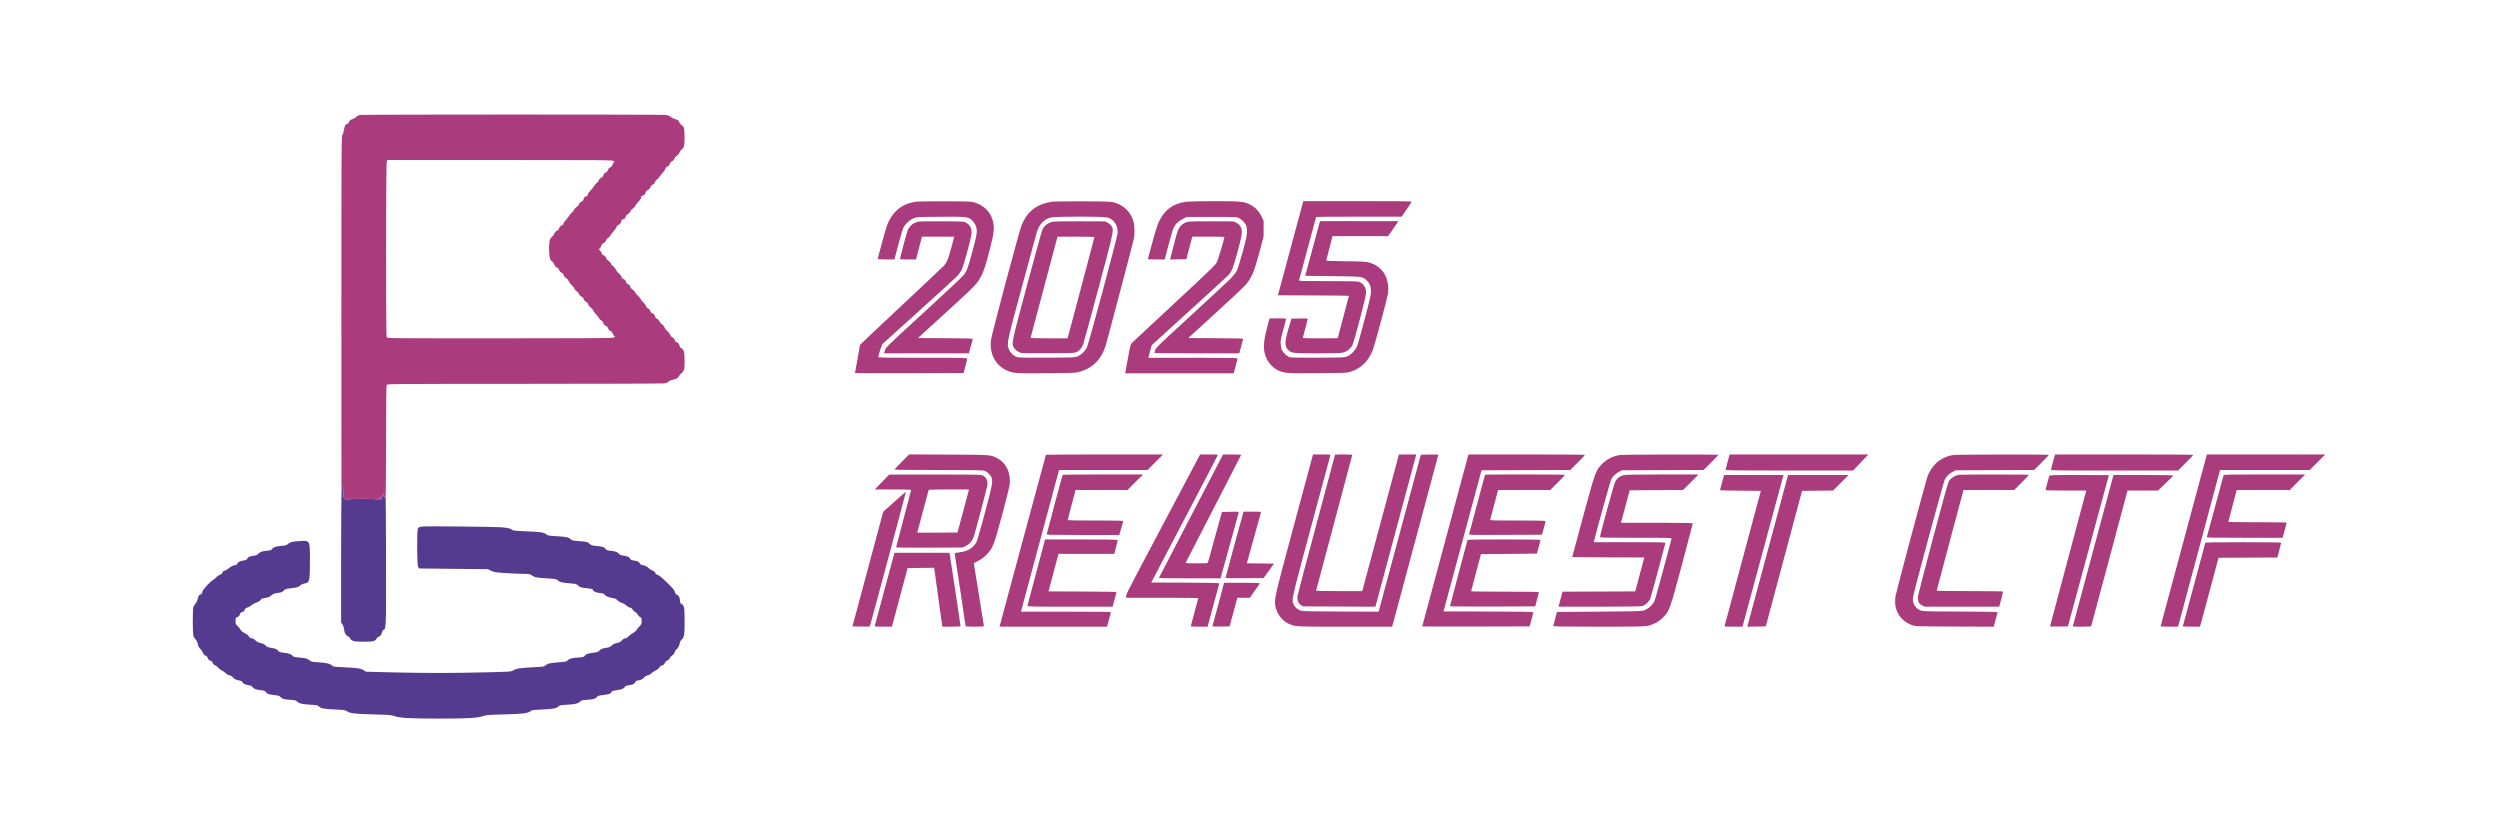
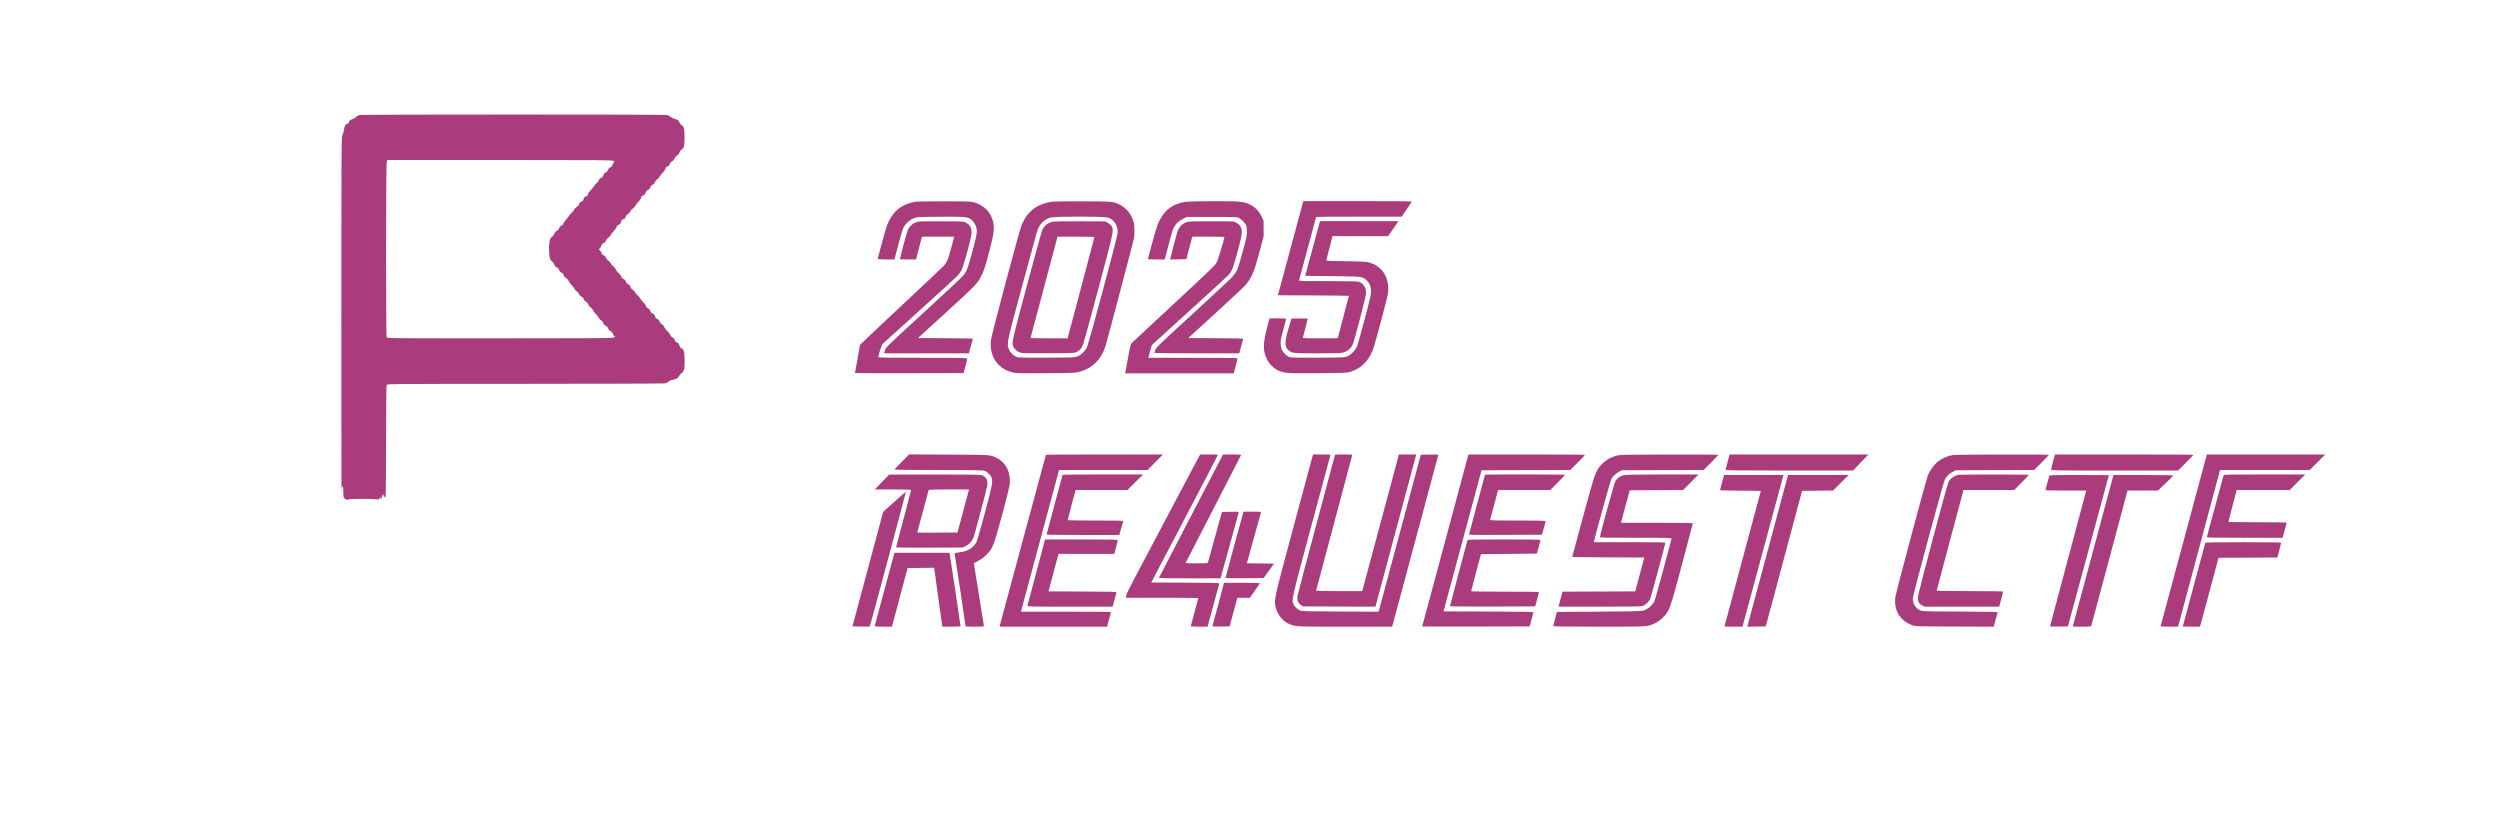
<svg xmlns="http://www.w3.org/2000/svg" width="4500" height="1500" viewBox="0 0 4500 1500" version="1.1">
-   <path d="M 614.655 889.340 C 614.299 897.128, 614.006 952.377, 614.004 1012.115 L 614 1120.730 616.187 1123.511 C 617.458 1125.126, 618.686 1128.587, 619.118 1131.772 C 620.199 1139.741, 621.765 1142.740, 626.124 1145.190 C 628.256 1146.388, 630 1147.891, 630 1148.529 C 630 1150.321, 633.365 1152.951, 637.112 1154.089 C 641.773 1155.504, 668.161 1155.432, 672.523 1153.992 C 674.697 1153.275, 676.609 1151.724, 677.541 1149.920 C 678.370 1148.318, 680.598 1146.359, 682.493 1145.567 C 685.363 1144.368, 686.133 1143.359, 687.097 1139.531 C 687.772 1136.850, 689.070 1134.498, 690.212 1133.887 C 695.123 1131.258, 695.010 1134.322, 694.858 1007.782 C 694.780 942.727, 694.394 891.300, 694 893.500 C 693.484 896.380, 693.224 896.800, 693.072 895 C 692.875 892.685, 692.796 892.648, 692 894.500 C 691.330 896.059, 691.092 895.507, 690.920 892 L 690.700 887.500 690 892 C 689.327 896.326, 689.292 896.365, 689.080 893 C 688.896 890.079, 688.717 889.831, 688 891.500 C 687.527 892.600, 687.056 894.850, 686.952 896.500 L 686.763 899.500 686 896.500 L 685.237 893.500 685.019 896.500 C 684.803 899.469, 684.792 899.474, 684 897 C 683.213 894.544, 683.197 894.553, 683.084 897.500 C 683.004 899.596, 682.709 900.089, 682.106 899.137 C 681.377 897.986, 681.158 897.986, 680.700 899.137 C 680.315 900.105, 680.135 900.138, 680.079 899.250 C 679.971 897.536, 627.360 897.421, 626.789 899.133 C 626.311 900.567, 622.925 899.537, 620.119 897.103 C 618.237 895.471, 618 894.199, 618 885.740 C 618 878.670, 617.652 876.081, 616.651 875.697 C 615.577 875.284, 615.171 878.057, 614.655 889.340 M 761.500 947.624 C 754.689 948.321, 753.382 948.867, 752.171 951.523 C 750.309 955.611, 750.551 1014.990, 752.449 1019.532 C 753.246 1021.439, 754.033 1023.090, 754.199 1023.200 C 754.365 1023.310, 782.400 1023.647, 816.500 1023.950 L 878.500 1024.500 882.615 1026.780 C 884.878 1028.035, 889.378 1029.499, 892.615 1030.034 C 899.440 1031.162, 931.333 1032.978, 944.556 1032.991 C 952.647 1032.999, 953.974 1033.267, 957.014 1035.511 C 961.997 1039.187, 965.668 1039.931, 984.500 1041.081 C 1000.486 1042.058, 1001.654 1042.266, 1004.075 1044.580 C 1007.562 1047.910, 1011.421 1048.886, 1025.389 1049.970 C 1035.901 1050.785, 1037.580 1051.174, 1039.889 1053.324 C 1043.723 1056.895, 1045.790 1057.699, 1053 1058.427 C 1065.301 1059.668, 1066.887 1060.068, 1067.529 1062.092 C 1068.426 1064.916, 1072.606 1066.694, 1080.279 1067.514 C 1085.544 1068.077, 1087.294 1068.680, 1088.114 1070.214 C 1089.496 1072.795, 1096.130 1075.622, 1102.907 1076.517 C 1107.239 1077.089, 1108.928 1077.889, 1111.407 1080.542 C 1113.308 1082.576, 1116.222 1084.304, 1118.967 1085.023 C 1121.556 1085.702, 1124.906 1087.623, 1126.933 1089.592 C 1128.857 1091.461, 1131.926 1093.271, 1133.751 1093.613 C 1136.073 1094.049, 1137.530 1095.125, 1138.600 1097.193 C 1139.441 1098.820, 1141.469 1100.714, 1143.106 1101.403 C 1144.767 1102.101, 1146.838 1104.167, 1147.791 1106.076 C 1148.731 1107.958, 1150.737 1110.085, 1152.250 1110.803 C 1154.765 1111.998, 1155 1112.585, 1155 1117.688 C 1155 1122.691, 1154.642 1123.640, 1151.535 1126.883 C 1149.629 1128.873, 1147.038 1132.075, 1145.777 1134 C 1144.516 1135.925, 1141.462 1138.519, 1138.992 1139.765 C 1136.521 1141.011, 1133.060 1143.598, 1131.301 1145.515 C 1129.199 1147.805, 1127.198 1149, 1125.466 1149 C 1123.720 1149, 1121.804 1150.159, 1119.793 1152.429 C 1117.604 1154.903, 1115.327 1156.194, 1111.628 1157.062 C 1105.357 1158.532, 1103.139 1159.624, 1100.327 1162.621 C 1098.774 1164.276, 1096.235 1165.244, 1091.432 1166.011 C 1083.676 1167.250, 1081.277 1168.275, 1078.500 1171.538 C 1076.861 1173.465, 1074.918 1174.084, 1067.730 1174.975 C 1057.780 1176.207, 1054.654 1177.353, 1052.572 1180.531 C 1051.302 1182.469, 1049.900 1182.845, 1041.637 1183.464 C 1028.898 1184.419, 1025.288 1185.350, 1021.964 1188.534 C 1019.329 1191.059, 1018.311 1191.289, 1005.826 1192.171 C 990.068 1193.286, 986.118 1194.189, 982.058 1197.605 C 979.115 1200.081, 978.404 1200.185, 958.262 1201.108 C 936.558 1202.102, 927.853 1203.570, 923.183 1207.023 C 920.529 1208.985, 918.287 1209.129, 873.452 1210.229 C 813.989 1211.688, 765.025 1211.688, 705.612 1210.230 L 658.723 1209.080 655.112 1206.608 C 650.262 1203.288, 643.188 1202.185, 619.628 1201.076 C 600.403 1200.171, 599.671 1200.060, 597.128 1197.639 C 593.732 1194.406, 588.431 1193.208, 572.669 1192.111 C 560.696 1191.279, 559.650 1191.039, 557.029 1188.528 C 553.798 1185.432, 550.024 1184.445, 537.630 1183.453 C 530.625 1182.893, 528.418 1182.334, 527.130 1180.793 C 524.385 1177.508, 520.653 1176.137, 511.387 1175.006 C 503.697 1174.067, 502.245 1173.579, 500.610 1171.383 C 498.327 1168.316, 495.968 1167.353, 487.388 1165.982 C 482.101 1165.137, 480.292 1164.348, 478.069 1161.915 C 476.072 1159.728, 473.612 1158.499, 469.147 1157.457 C 464.495 1156.372, 462.148 1155.159, 459.575 1152.510 C 457.701 1150.579, 455.266 1149, 454.165 1149 C 450.852 1149, 449 1147.900, 447.532 1145.062 C 446.754 1143.558, 444.242 1141.511, 441.851 1140.433 C 437.305 1138.383, 433 1134.914, 433 1133.300 C 433 1132.766, 430.975 1130.276, 428.500 1127.765 C 424.248 1123.452, 424 1122.892, 424 1117.614 C 424 1112.188, 424.100 1111.985, 427.453 1110.584 C 429.997 1109.521, 431.129 1108.280, 431.754 1105.871 C 432.417 1103.311, 433.311 1102.417, 435.871 1101.754 C 438.244 1101.139, 439.522 1099.995, 440.528 1097.587 C 441.565 1095.104, 442.722 1094.106, 445.112 1093.628 C 446.870 1093.276, 450.253 1091.395, 452.629 1089.448 C 455.006 1087.500, 459.119 1085.263, 461.771 1084.475 C 464.885 1083.551, 467.356 1082.009, 468.752 1080.122 C 470.483 1077.781, 471.965 1077.056, 476.206 1076.476 C 483.159 1075.524, 485.105 1074.725, 489.189 1071.139 C 491.914 1068.747, 493.896 1068.003, 499.050 1067.441 C 506.518 1066.626, 508.718 1065.735, 511.561 1062.376 C 513.326 1060.291, 514.979 1059.795, 523.061 1058.925 C 534.601 1057.682, 538.044 1056.646, 540.962 1053.540 C 542.284 1052.133, 544.932 1050.863, 547.359 1050.473 C 554.185 1049.376, 555.640 1047.887, 556.889 1040.718 C 557.525 1037.065, 557.979 1023.038, 557.952 1007.918 C 557.886 971.760, 558.313 972.457, 537.208 974.037 C 525.432 974.918, 521.752 975.958, 518 979.463 C 516.025 981.308, 513.926 981.932, 508 982.435 C 497.015 983.369, 492.251 984.839, 490.008 987.989 C 488.293 990.398, 487.237 990.771, 480.537 991.337 C 471.866 992.070, 467.384 993.702, 464.391 997.216 C 462.800 999.083, 460.904 999.854, 456.678 1000.350 C 449.626 1001.179, 446.509 1002.587, 445.156 1005.556 C 444.409 1007.197, 442.963 1008.069, 440.296 1008.487 C 431.861 1009.808, 429.035 1011.032, 427.480 1014.038 C 426.638 1015.667, 425.398 1017.003, 424.724 1017.006 C 421.045 1017.022, 415.298 1019.585, 412.206 1022.589 C 410.270 1024.469, 407.009 1026.459, 404.961 1027.010 C 402.248 1027.741, 400.902 1028.822, 400.004 1030.991 C 399.139 1033.080, 397.743 1034.253, 395.330 1034.919 C 393.439 1035.442, 390.959 1037.053, 389.821 1038.501 C 388.682 1039.948, 385.894 1042.282, 383.625 1043.687 C 379.585 1046.188, 369.211 1056.766, 365.757 1061.906 C 364.798 1063.333, 364.010 1065.431, 364.007 1066.570 C 364.002 1067.941, 362.904 1069.122, 360.750 1070.070 C 357.913 1071.318, 357.304 1072.291, 355.956 1077.731 C 354.988 1081.634, 353.393 1085.024, 351.686 1086.806 C 350.187 1088.370, 348.519 1091.189, 347.980 1093.069 C 346.631 1097.774, 346.733 1139.497, 348.106 1144.442 C 348.708 1146.611, 350.470 1149.571, 352.023 1151.021 C 353.720 1152.607, 355.129 1155.220, 355.556 1157.579 C 356.451 1162.512, 358.171 1165.946, 361.027 1168.502 C 362.255 1169.601, 364.094 1172.433, 365.114 1174.797 C 366.427 1177.839, 367.834 1179.395, 369.933 1180.127 C 371.992 1180.844, 373.238 1182.192, 374.013 1184.538 C 374.832 1187.022, 376.037 1188.246, 378.564 1189.159 C 380.454 1189.843, 382 1190.926, 382 1191.566 C 382 1193.598, 386.074 1198, 387.954 1198 C 388.949 1198, 390.951 1199.559, 392.404 1201.463 C 393.857 1203.368, 396.948 1205.785, 399.273 1206.833 C 401.598 1207.882, 404.831 1210.158, 406.458 1211.891 C 408.354 1213.912, 410.767 1215.259, 413.183 1215.645 C 415.842 1216.070, 417.677 1217.199, 419.415 1219.477 C 421.758 1222.549, 424.056 1223.545, 433.183 1225.446 C 434.713 1225.764, 436.152 1226.903, 436.530 1228.094 C 437.302 1230.527, 441.588 1232.524, 448.133 1233.501 C 451.615 1234.020, 453.292 1234.904, 454.885 1237.058 C 457.195 1240.183, 460.858 1241.447, 470.695 1242.512 C 475.691 1243.054, 477.191 1243.643, 478.445 1245.557 C 480.750 1249.074, 482.838 1249.849, 493.143 1251.014 C 501.111 1251.914, 502.848 1252.446, 504.848 1254.597 C 508.151 1258.151, 510.740 1258.907, 522.174 1259.657 C 531.331 1260.257, 532.495 1260.564, 535.299 1263.126 C 539.007 1266.513, 544.284 1267.676, 560 1268.571 C 570.278 1269.157, 571.774 1269.482, 574.075 1271.633 C 577.988 1275.289, 581.872 1276.025, 602.367 1276.996 C 620.069 1277.835, 621.459 1278.044, 624.867 1280.377 C 630.347 1284.128, 638.221 1285.048, 672.861 1285.980 C 700.763 1286.730, 705.091 1287.064, 709.500 1288.808 C 718.642 1292.422, 736.697 1293.466, 790 1293.464 C 842.948 1293.462, 859.852 1292.474, 870 1288.791 C 874.807 1287.047, 879.342 1286.692, 906 1285.971 C 943.006 1284.972, 950.834 1283.933, 956.140 1279.316 C 957.345 1278.267, 962.771 1277.653, 976.640 1276.996 C 997.115 1276.026, 1000.575 1275.377, 1004.963 1271.684 C 1007.543 1269.513, 1009.142 1269.177, 1019.679 1268.585 C 1034.723 1267.741, 1040.046 1266.530, 1043.919 1263.072 C 1046.725 1260.567, 1047.986 1260.236, 1056.950 1259.649 C 1068.327 1258.903, 1071.690 1257.918, 1074.508 1254.506 C 1076.216 1252.437, 1077.891 1251.919, 1085.724 1251.031 C 1095.998 1249.867, 1099.681 1248.580, 1100.547 1245.851 C 1101.188 1243.833, 1102.126 1243.527, 1112.500 1241.953 C 1119.862 1240.835, 1123.267 1239.238, 1124.936 1236.119 C 1125.654 1234.777, 1127.573 1234.034, 1131.624 1233.528 C 1138.984 1232.608, 1141.817 1231.255, 1143.601 1227.805 C 1144.494 1226.077, 1145.861 1225, 1147.160 1225 C 1151.743 1225, 1157.248 1222.542, 1159.615 1219.439 C 1161.323 1217.198, 1163.171 1216.068, 1165.817 1215.645 C 1168.208 1215.263, 1170.666 1213.903, 1172.542 1211.925 C 1174.169 1210.211, 1177.645 1207.864, 1180.266 1206.710 C 1183.230 1205.405, 1185.736 1203.418, 1186.894 1201.455 C 1188.135 1199.352, 1189.813 1198.087, 1191.922 1197.666 C 1194.294 1197.191, 1195.443 1196.185, 1196.499 1193.656 C 1197.384 1191.539, 1199.066 1189.801, 1201.011 1188.995 C 1202.731 1188.283, 1204.644 1186.459, 1205.306 1184.900 C 1205.963 1183.355, 1208.047 1181.057, 1209.938 1179.795 C 1212.065 1178.374, 1213.691 1176.279, 1214.205 1174.295 C 1214.661 1172.532, 1215.832 1170.507, 1216.808 1169.795 C 1219.929 1167.517, 1222.735 1162.627, 1223.480 1158.167 C 1223.960 1155.292, 1225.142 1152.998, 1226.990 1151.351 C 1231.556 1147.283, 1232.381 1142.051, 1232.320 1117.545 C 1232.277 1099.778, 1231.959 1094.772, 1230.684 1091.750 C 1229.814 1089.688, 1228.661 1088, 1228.122 1088 C 1226.243 1088, 1224 1084.837, 1223.994 1082.179 C 1223.982 1076.096, 1221.997 1071.897, 1218.431 1070.407 C 1215.938 1069.365, 1215 1068.347, 1215 1066.681 C 1215 1063.294, 1211.291 1058.729, 1198.785 1046.724 C 1191.300 1039.540, 1186.359 1035.589, 1183.959 1034.870 C 1181.463 1034.122, 1180.039 1032.941, 1179.312 1031.017 C 1178.577 1029.069, 1177.108 1027.869, 1174.383 1026.989 C 1172.247 1026.299, 1169.133 1024.267, 1167.462 1022.473 C 1164.747 1019.559, 1159.158 1017.089, 1155 1016.967 C 1154.175 1016.943, 1152.600 1015.494, 1151.500 1013.748 C 1149.511 1010.590, 1148.141 1010.024, 1138.903 1008.543 C 1136.353 1008.135, 1134.974 1007.238, 1134.165 1005.463 C 1132.833 1002.540, 1130.253 1001.407, 1121.855 1000.054 C 1117.469 999.348, 1115.312 998.463, 1114.238 996.929 C 1112.120 993.905, 1107.259 992.131, 1098.987 991.362 C 1092.962 990.802, 1091.605 990.326, 1090.283 988.309 C 1087.950 984.748, 1086.127 984.112, 1074.823 982.909 C 1065.750 981.944, 1064.137 981.477, 1061.500 979.050 C 1057.441 975.315, 1056.503 975.069, 1042.137 973.972 C 1030.704 973.100, 1029.395 972.795, 1026.924 970.427 C 1023.398 967.049, 1019.088 966.165, 1000.899 965.090 C 987.633 964.306, 985.573 963.948, 983.581 962.076 C 979.431 958.177, 973.445 957.308, 942.833 956.161 C 927.938 955.602, 923.796 955.140, 922.333 953.872 C 919.188 951.146, 913.935 949.953, 901 949.025 C 888.079 948.099, 768.594 946.899, 761.500 947.624" stroke="none" fill="#553b8f" fill-rule="evenodd" />
  <path d="M 648.087 206.964 C 645.087 207.449, 642.916 208.558, 641.309 210.427 C 640.008 211.939, 637.269 213.632, 635.222 214.188 C 630.785 215.393, 628 217.656, 628 220.057 C 628 221.089, 626.804 222.221, 625.077 222.823 C 621.362 224.118, 620.344 226.084, 618.986 234.589 C 618.381 238.372, 617.125 242.310, 616.193 243.339 C 614.610 245.089, 614.497 266.237, 614.457 569.855 C 614.433 748.410, 614.562 890.133, 614.743 884.795 C 615.014 876.770, 615.325 875.187, 616.536 875.652 C 617.680 876.091, 618 878.298, 618 885.740 C 618 894.199, 618.237 895.471, 620.119 897.103 C 622.925 899.537, 626.311 900.567, 626.789 899.133 C 627.360 897.420, 679.994 897.536, 680.015 899.250 C 680.027 900.165, 680.262 900.135, 680.894 899.137 C 681.623 897.986, 681.842 897.986, 682.300 899.137 C 682.598 899.887, 682.922 899.150, 683.021 897.500 C 683.197 894.539, 683.210 894.532, 684 897 C 684.792 899.474, 684.803 899.469, 685.019 896.500 L 685.237 893.500 686 896.500 L 686.763 899.500 686.952 896.500 C 687.056 894.850, 687.527 892.600, 688 891.500 C 688.717 889.831, 688.896 890.079, 689.080 893 C 689.292 896.365, 689.327 896.326, 690 892 L 690.700 887.500 690.920 892 C 691.092 895.507, 691.330 896.059, 692 894.500 C 692.795 892.650, 692.874 892.687, 693.055 895 C 693.180 896.600, 693.539 895.880, 694.051 893 C 694.491 890.525, 694.885 844.933, 694.926 791.684 C 694.975 726.999, 695.344 694.227, 696.035 692.934 C 697.054 691.030, 700.928 690.999, 943.285 690.916 C 1078.703 690.869, 1192.082 690.509, 1195.238 690.114 C 1199.358 689.599, 1201.755 688.672, 1203.738 686.826 C 1205.391 685.288, 1208.249 683.992, 1210.855 683.599 C 1217.095 682.659, 1220.669 680.500, 1222.550 676.535 C 1223.454 674.631, 1225.057 672.799, 1226.113 672.464 C 1227.169 672.129, 1228.983 669.993, 1230.144 667.717 C 1231.994 664.092, 1232.256 661.840, 1232.265 649.540 C 1232.275 633.882, 1231.014 628.875, 1226.547 626.839 C 1224.824 626.055, 1223.645 624.396, 1222.936 621.761 C 1222.117 618.721, 1221.134 617.536, 1218.525 616.446 C 1216.078 615.424, 1214.985 614.208, 1214.492 611.961 C 1214.013 609.784, 1212.827 608.408, 1210.451 607.275 C 1208.234 606.218, 1206.883 604.743, 1206.489 602.951 C 1206.161 601.455, 1204.229 598.694, 1202.196 596.815 C 1198.318 593.230, 1196.640 590.991, 1195.018 587.238 C 1194.480 585.993, 1192.907 584.459, 1191.522 583.828 C 1190.137 583.197, 1188.251 580.975, 1187.332 578.891 C 1186.293 576.537, 1184.568 574.649, 1182.776 573.907 C 1180.860 573.114, 1179.704 571.771, 1179.332 569.908 C 1178.705 566.777, 1176.453 564.386, 1173.629 563.853 C 1172.524 563.645, 1171.296 562.066, 1170.629 560 C 1169.869 557.645, 1168.465 556.009, 1166.336 555 C 1164.222 553.998, 1162.980 552.561, 1162.595 550.673 C 1162.278 549.118, 1160.428 546.438, 1158.483 544.716 C 1156.538 542.994, 1153.832 539.683, 1152.470 537.358 C 1151.107 535.033, 1148.645 532.171, 1146.999 530.999 C 1145.352 529.826, 1143.722 527.742, 1143.377 526.367 C 1143.032 524.989, 1141.073 522.809, 1139.015 521.510 C 1136.578 519.971, 1135.082 518.159, 1134.709 516.294 C 1134.312 514.309, 1133.090 512.937, 1130.710 511.802 C 1128.218 510.613, 1127.113 509.315, 1126.658 507.039 C 1126.189 504.696, 1125.172 503.552, 1122.600 502.477 C 1120.158 501.457, 1118.986 500.212, 1118.535 498.158 C 1118.180 496.542, 1116.163 493.815, 1113.951 491.958 C 1111.778 490.136, 1110 488.315, 1110 487.912 C 1110 486.316, 1104.563 478.996, 1103.012 478.504 C 1102.104 478.216, 1100.601 476.386, 1099.672 474.439 C 1098.743 472.491, 1096.639 470.133, 1094.995 469.199 C 1093.256 468.211, 1091.541 466.100, 1090.893 464.153 C 1090.114 461.807, 1088.768 460.383, 1086.391 459.390 C 1084.090 458.428, 1083 457.310, 1083 455.910 C 1083 454.775, 1081.699 452.545, 1080.110 450.956 C 1077.476 448.322, 1077.385 448.013, 1079.087 447.472 C 1080.165 447.130, 1081.460 445.197, 1082.146 442.907 C 1083.024 439.978, 1084.199 438.525, 1086.621 437.376 C 1088.732 436.374, 1090.281 434.688, 1090.956 432.659 C 1091.545 430.887, 1093.326 428.749, 1095.012 427.791 C 1096.665 426.852, 1098.446 424.956, 1098.970 423.579 C 1099.494 422.202, 1101.984 418.921, 1104.504 416.288 C 1107.024 413.654, 1109.351 410.243, 1109.676 408.708 C 1110.086 406.769, 1111.279 405.493, 1113.575 404.533 C 1116.140 403.461, 1117.121 402.264, 1117.946 399.200 C 1118.810 395.994, 1119.558 395.138, 1121.913 394.667 C 1124.136 394.223, 1125.092 393.253, 1125.991 390.526 C 1126.736 388.269, 1128.263 386.398, 1130.162 385.416 C 1131.836 384.551, 1133.797 382.337, 1134.606 380.400 C 1135.403 378.492, 1137.204 376.409, 1138.608 375.769 C 1140.012 375.129, 1141.990 372.980, 1143.004 370.992 C 1144.018 369.004, 1146.907 365.289, 1149.424 362.736 C 1152.428 359.689, 1154 357.226, 1154 355.566 C 1154 353.724, 1154.658 352.873, 1156.426 352.429 C 1159.367 351.691, 1161.519 349.357, 1162.352 346 C 1162.722 344.507, 1164.264 342.896, 1166.179 342 C 1168.306 341.005, 1169.756 339.371, 1170.483 337.148 C 1171.223 334.885, 1172.586 333.373, 1174.681 332.492 C 1176.826 331.590, 1178.144 330.093, 1178.953 327.642 C 1179.603 325.672, 1181.002 323.817, 1182.099 323.468 C 1183.186 323.124, 1185.232 321.009, 1186.645 318.770 C 1188.059 316.531, 1190.996 312.854, 1193.173 310.599 C 1195.349 308.345, 1197.386 305.243, 1197.699 303.708 C 1198.099 301.742, 1199.268 300.497, 1201.650 299.502 C 1204.172 298.448, 1205.191 297.293, 1205.658 294.961 C 1206.109 292.707, 1207.217 291.387, 1209.622 290.240 C 1211.824 289.190, 1213.327 287.539, 1214.036 285.390 C 1214.681 283.438, 1216.448 281.343, 1218.446 280.165 C 1220.542 278.928, 1222.211 276.892, 1222.940 274.681 C 1223.579 272.746, 1225.241 270.417, 1226.634 269.504 C 1231.123 266.563, 1232.272 261.914, 1232.198 247 C 1232.120 231.151, 1231.440 228.185, 1227.271 225.500 C 1225.563 224.400, 1223.500 221.839, 1222.686 219.808 C 1221.367 216.517, 1220.570 215.934, 1215.353 214.447 C 1212.134 213.530, 1208.293 211.649, 1206.818 210.267 C 1205.343 208.886, 1202.193 207.381, 1199.818 206.922 C 1194.585 205.910, 654.346 205.952, 648.087 206.964 M 696.161 290.547 C 694.603 293.966, 694.480 604.160, 696.035 607.066 C 697.053 608.968, 700.380 609, 898.886 609 C 1042.840 609, 1101.604 608.685, 1103.851 607.902 C 1106.836 606.862, 1108.192 605, 1105.964 605 C 1105.395 605, 1104.086 603.034, 1103.056 600.631 C 1101.766 597.622, 1100.413 596.069, 1098.704 595.641 C 1097.027 595.220, 1095.721 593.760, 1094.669 591.132 C 1093.586 588.424, 1092.324 587.047, 1090.508 586.591 C 1088.657 586.127, 1087.359 584.669, 1086.026 581.560 C 1084.951 579.053, 1083.258 576.899, 1082.064 576.520 C 1080.917 576.156, 1079.284 574.516, 1078.435 572.875 C 1077.587 571.234, 1075.052 568.003, 1072.802 565.696 C 1070.552 563.388, 1068.082 560.005, 1067.313 558.179 C 1066.543 556.352, 1064.574 554.102, 1062.936 553.179 C 1061.091 552.138, 1059.551 550.169, 1058.886 548 C 1058.158 545.623, 1056.806 544.019, 1054.671 543 C 1052.582 542.003, 1051.228 540.428, 1050.634 538.303 C 1050.012 536.076, 1048.859 534.798, 1046.836 534.093 C 1044.949 533.435, 1043.423 531.863, 1042.479 529.605 C 1041.681 527.693, 1039.684 525.336, 1038.042 524.366 C 1036.400 523.396, 1034.634 521.389, 1034.117 519.906 C 1033.600 518.423, 1031.571 515.749, 1029.609 513.963 C 1027.647 512.177, 1025.106 508.784, 1023.962 506.422 C 1022.784 503.988, 1020.459 501.288, 1018.591 500.186 C 1016.467 498.933, 1015.092 497.210, 1014.716 495.331 C 1014.309 493.295, 1013.154 491.979, 1010.881 490.959 C 1008.684 489.973, 1007.271 488.413, 1006.525 486.148 C 1005.781 483.890, 1004.410 482.371, 1002.319 481.492 C 1000.152 480.581, 998.856 479.094, 998.019 476.558 C 997.361 474.562, 995.675 472.178, 994.274 471.260 C 992.873 470.342, 991.126 468.152, 990.391 466.392 C 988.462 461.777, 987.611 445.734, 988.830 437 C 989.774 430.242, 990.230 429.193, 993.441 426.392 C 995.401 424.682, 997.514 421.823, 998.137 420.037 C 998.865 417.948, 1000.348 416.337, 1002.294 415.518 C 1004.324 414.665, 1005.678 413.137, 1006.410 410.873 C 1007.157 408.562, 1008.524 407.049, 1010.750 406.070 C 1012.741 405.193, 1014 403.918, 1014 402.777 C 1014 401.752, 1015.945 398.796, 1018.323 396.207 C 1020.701 393.618, 1023.657 389.821, 1024.893 387.768 C 1026.130 385.715, 1028.409 383.133, 1029.959 382.029 C 1031.509 380.925, 1033.061 378.892, 1033.408 377.512 C 1033.767 376.082, 1035.751 373.920, 1038.019 372.488 C 1040.298 371.050, 1042 369.191, 1042 368.142 C 1042 366.046, 1044.535 363.530, 1047.577 362.606 C 1048.925 362.197, 1049.977 360.664, 1050.577 358.238 C 1051.317 355.241, 1052.129 354.315, 1054.673 353.565 C 1057.135 352.839, 1057.978 351.931, 1058.431 349.517 C 1058.775 347.684, 1060.603 344.944, 1062.877 342.853 C 1065 340.901, 1067.953 337.230, 1069.437 334.697 C 1070.922 332.164, 1072.942 329.836, 1073.926 329.523 C 1074.911 329.211, 1076.513 327.189, 1077.486 325.031 C 1078.630 322.494, 1080.233 320.766, 1082.021 320.143 C 1083.943 319.473, 1085.157 318.056, 1086.002 315.495 C 1086.849 312.927, 1088.140 311.424, 1090.268 310.529 C 1092.324 309.665, 1093.675 308.146, 1094.410 305.873 C 1095.157 303.562, 1096.524 302.049, 1098.750 301.070 C 1100.564 300.271, 1102 298.895, 1102 297.954 C 1102 297.028, 1102.908 295.115, 1104.018 293.704 L 1106.036 291.139 1103.796 289.569 C 1101.778 288.156, 1081.448 288, 899.438 288 L 697.321 288 696.161 290.547 M 1648.539 363.082 C 1622.617 366.992, 1605.565 381.288, 1596.224 406.944 C 1593.989 413.081, 1580 464.073, 1580 466.082 C 1580 466.599, 1586.539 467, 1594.961 467 L 1609.923 467 1610.925 463.250 C 1611.475 461.188, 1614.632 449.231, 1617.939 436.680 C 1621.402 423.534, 1625.112 411.728, 1626.688 408.831 C 1630.275 402.241, 1637.699 395.671, 1644.798 392.806 C 1650.389 390.550, 1651.324 390.499, 1692.820 390.202 C 1739.631 389.867, 1742.109 390.121, 1749.186 395.986 C 1751.214 397.666, 1754.048 401.442, 1755.484 404.377 C 1759.957 413.519, 1759.380 419.054, 1750.510 452.088 C 1742.147 483.236, 1740.393 487.864, 1733.888 495.962 C 1731.475 498.967, 1699.125 529.269, 1662 563.301 C 1595.317 624.429, 1594.480 625.243, 1592.853 630.589 L 1591.205 636 1667.575 636 L 1743.944 636 1745.435 630.750 C 1748.447 620.142, 1751 610.520, 1751 609.779 C 1751 609.361, 1728.799 608.902, 1701.664 608.759 L 1652.328 608.500 1697.109 567.623 C 1758.511 511.573, 1759.222 510.837, 1766.841 495.494 C 1771.700 485.709, 1774.059 478.244, 1781.975 447.611 C 1786.215 431.201, 1788.315 421.025, 1788.680 415.111 C 1790.167 391.068, 1777.769 372.324, 1755.464 364.892 C 1748.613 362.610, 1747.736 362.569, 1701.500 362.377 C 1675.650 362.270, 1651.818 362.587, 1648.539 363.082 M 1893.583 363.078 C 1866.289 367.193, 1849.222 380.332, 1838.909 405.170 C 1834.816 415.028, 1785.165 601.165, 1783.792 611.798 C 1780.049 640.798, 1795.956 664.404, 1823.350 670.499 C 1829.655 671.902, 1837.548 672.069, 1883.058 671.765 C 1933.222 671.429, 1935.837 671.320, 1943.257 669.246 C 1966.420 662.772, 1981.489 647.957, 1989.787 623.500 C 1991.718 617.807, 2038.676 439.961, 2040.988 429.583 C 2042.652 422.114, 2042.342 405.435, 2040.420 399 C 2035.219 381.589, 2023.106 369.590, 2005.500 364.407 C 2000.168 362.837, 1993.933 362.615, 1949.500 362.413 C 1922 362.288, 1896.838 362.587, 1893.583 363.078 M 2134.539 363.112 C 2110.094 366.674, 2094.078 379.446, 2084.149 403.297 C 2082.492 407.278, 2077.898 422.677, 2073.940 437.518 C 2069.982 452.358, 2066.529 465.063, 2066.265 465.750 C 2065.895 466.717, 2069.269 467, 2081.146 467 L 2096.505 467 2103.225 441.399 C 2106.922 427.319, 2111.037 413.415, 2112.371 410.501 C 2115.616 403.414, 2121.773 397.477, 2129.849 393.651 L 2136.500 390.500 2181.500 390.500 C 2225.726 390.500, 2226.569 390.537, 2230.500 392.662 C 2235.222 395.215, 2240.047 400.123, 2242.629 405 C 2244.026 407.637, 2244.474 410.596, 2244.446 417 C 2244.413 424.434, 2243.431 429.075, 2236.621 454 C 2232.338 469.675, 2227.676 484.635, 2226.261 487.243 C 2224.847 489.852, 2221.172 494.886, 2218.095 498.430 C 2215.018 501.973, 2182.945 531.930, 2146.822 565 C 2086.968 619.797, 2081.005 625.537, 2079.572 629.742 C 2078.708 632.280, 2078 634.726, 2078 635.178 C 2078 635.630, 2112.355 636, 2154.343 636 L 2230.687 636 2233.884 623.977 C 2235.642 617.365, 2237.334 611.294, 2237.644 610.487 C 2238.133 609.210, 2231.719 608.985, 2188.529 608.759 L 2138.851 608.500 2187.982 563.639 C 2215.004 538.965, 2239.269 516.186, 2241.905 513.019 C 2253.468 499.124, 2257.510 489.507, 2267.321 452.545 L 2274.500 425.500 2274.500 411.500 L 2274.500 397.500 2270.785 389.720 C 2266.162 380.039, 2258.950 372.576, 2249.919 368.131 C 2238.703 362.610, 2232.628 362.060, 2184 362.157 C 2160.075 362.205, 2137.818 362.635, 2134.539 363.112 M 2344.974 365.750 C 2344.366 367.813, 2334.064 405.950, 2322.081 450.500 L 2300.293 531.500 2364.147 531.757 C 2399.266 531.899, 2428 532.235, 2428 532.505 C 2428 532.775, 2423.500 549.917, 2418 570.599 C 2412.500 591.281, 2408 608.382, 2408 608.602 C 2408 608.821, 2393.825 609, 2376.500 609 C 2359.175 609, 2345 608.747, 2345 608.438 C 2345 608.129, 2347.025 600.384, 2349.500 591.227 C 2351.975 582.069, 2354 574.210, 2354 573.762 C 2354 573.313, 2347.386 573.071, 2339.302 573.223 L 2324.603 573.500 2319.257 591.500 C 2311.813 616.567, 2312.057 625.172, 2320.391 631.458 C 2325.994 635.685, 2329.444 635.989, 2371.934 635.994 C 2406.334 635.999, 2413.239 635.756, 2418.197 634.365 C 2425.521 632.310, 2431.967 626.830, 2434.796 620.252 C 2437.974 612.865, 2458.095 536.335, 2458.721 529.252 C 2459.683 518.372, 2454.358 509.582, 2445.277 507.060 C 2442.866 506.391, 2422.756 506.009, 2389.683 506.006 C 2340.804 506, 2337.894 505.901, 2338.381 504.250 C 2339.853 499.255, 2369 391.021, 2369 390.552 C 2369 390.248, 2403.629 390, 2445.952 390 L 2522.905 390 2531.439 377.617 C 2536.132 370.807, 2540.252 364.507, 2540.593 363.617 C 2541.162 362.134, 2533.112 362, 2443.647 362 L 2346.080 362 2344.974 365.750 M 1891 391.597 C 1879.030 394.786, 1870.331 404.074, 1866.214 418.062 C 1865.009 422.153, 1852.948 466.450, 1839.410 516.500 C 1812.160 617.244, 1811.794 619.001, 1816.025 628.835 C 1818.761 635.197, 1825.333 641.278, 1831.240 642.915 C 1834.322 643.769, 1849.324 644.013, 1885.500 643.798 C 1934.615 643.505, 1935.584 643.461, 1940.220 641.299 C 1946.876 638.194, 1953.172 632.028, 1956.384 625.468 C 1959.856 618.378, 2011.008 427.921, 2011.733 419.387 C 2012.808 406.728, 2005.288 394.898, 1994.068 391.598 C 1986.361 389.330, 1899.510 389.330, 1891 391.597 M 1655 398.664 C 1644.933 400.457, 1638.382 405.160, 1634.141 413.642 C 1632.564 416.795, 1620 463.732, 1620 466.469 C 1620 466.761, 1626.467 467, 1634.372 467 L 1648.743 467 1651.852 455.250 C 1653.562 448.788, 1655.978 439.563, 1657.222 434.750 L 1659.483 426 1688.578 426 L 1717.672 426 1712.397 445.558 C 1706.721 466.604, 1704.858 471.313, 1699.776 477.467 C 1697.974 479.649, 1663.088 512.620, 1622.250 550.735 C 1581.412 588.850, 1548 620.387, 1548 620.817 C 1548 621.247, 1545.975 632.681, 1543.500 646.226 C 1541.025 659.770, 1539 671.113, 1539 671.431 C 1539 671.749, 1582.958 671.895, 1636.684 671.755 L 1734.367 671.500 1737.644 659.500 C 1739.447 652.900, 1740.939 646.712, 1740.961 645.750 C 1740.998 644.098, 1736.539 644, 1661 644 C 1597.648 644, 1581.007 643.740, 1581.035 642.750 C 1581.143 638.976, 1587.056 620.514, 1588.639 619.013 C 1589.662 618.042, 1619.300 591.278, 1654.500 559.537 C 1689.700 527.796, 1720.619 499.503, 1723.209 496.663 C 1725.800 493.824, 1729.240 489.025, 1730.855 486 C 1734.207 479.720, 1747.931 429.764, 1748.740 420.896 C 1749.603 411.434, 1746.289 404.804, 1738.655 400.722 C 1734.583 398.544, 1733.734 398.497, 1696 398.359 C 1674.825 398.282, 1656.375 398.419, 1655 398.664 M 1895.344 399.014 C 1886.225 400.879, 1879.639 406.036, 1876.071 414.105 C 1874.951 416.638, 1862.509 461.638, 1848.421 514.105 C 1821.448 614.563, 1820.734 617.830, 1824.276 624.602 C 1826.612 629.068, 1832.339 633.745, 1837.015 635.004 C 1839.733 635.736, 1856.343 635.995, 1887.778 635.796 C 1933.981 635.503, 1934.547 635.475, 1938.692 633.259 C 1943.364 630.762, 1946.965 626.502, 1949.478 620.500 C 1950.399 618.300, 1962.819 572.867, 1977.077 519.539 C 2005.240 414.200, 2005.332 413.758, 2000.711 406.898 C 1999.453 405.029, 1996.415 402.375, 1993.961 401 L 1989.500 398.500 1944.500 398.332 C 1919.750 398.239, 1897.630 398.546, 1895.344 399.014 M 2139.344 399.015 C 2130.400 400.842, 2124.934 405.174, 2120.484 413.960 C 2119.520 415.864, 2115.909 428.588, 2112.460 442.237 L 2106.189 467.052 2120.793 466.776 L 2135.397 466.500 2140.030 449 C 2142.579 439.375, 2144.973 430.262, 2145.351 428.750 L 2146.038 426 2175.019 426 C 2190.959 426, 2204 426.214, 2204 426.476 C 2204 429.556, 2192.301 468.517, 2190.405 471.753 C 2186.567 478.302, 2181.963 482.758, 2108.500 551.044 C 2071.100 585.808, 2039.244 615.460, 2037.708 616.937 C 2035.112 619.434, 2034.581 621.455, 2030.128 645.811 L 2025.340 672 2123.009 672 L 2220.677 672 2224.287 658.821 C 2226.272 651.572, 2227.668 645.272, 2227.389 644.821 C 2227.110 644.369, 2190.878 644, 2146.874 644 L 2066.865 644 2067.530 641.905 C 2068.409 639.135, 2073 621.969, 2073 621.452 C 2073 621.230, 2103.286 593.650, 2140.302 560.164 C 2177.319 526.678, 2209.309 497.304, 2211.391 494.890 C 2217.605 487.686, 2219.737 482.201, 2227.602 453.189 C 2236.261 421.249, 2236.967 415.282, 2232.947 408.025 C 2231.179 404.833, 2229.121 402.899, 2225.530 401.054 L 2220.559 398.500 2182.030 398.333 C 2160.838 398.241, 2141.630 398.548, 2139.344 399.015 M 2374.988 401.750 C 2374.388 403.813, 2368.373 425.975, 2361.621 451 L 2349.346 496.500 2398.423 497.067 C 2452.154 497.688, 2451.907 497.661, 2459.059 503.783 C 2464.668 508.583, 2467.225 514.079, 2467.768 522.500 C 2468.184 528.957, 2467.314 532.951, 2456.552 574 C 2450.136 598.475, 2443.753 621.025, 2442.369 624.110 C 2439.304 630.942, 2432.227 638.114, 2425.500 641.203 C 2420.541 643.481, 2420.107 643.503, 2373 643.810 C 2340.062 644.024, 2324.331 643.776, 2321.688 643.001 C 2316.893 641.594, 2310.490 635.875, 2307.769 630.568 C 2306.468 628.029, 2305.510 623.844, 2305.222 619.434 C 2304.815 613.198, 2305.363 610.189, 2309.880 593.837 C 2312.696 583.645, 2315 574.788, 2315 574.153 C 2315 573.333, 2310.663 573, 2300 573 C 2291.750 573, 2285 573.188, 2285 573.418 C 2285 573.647, 2282.950 581.635, 2280.445 591.168 C 2273.194 618.754, 2273.234 632.203, 2280.608 646.944 C 2284.630 654.983, 2292.780 663.054, 2300.500 666.642 C 2311.765 671.879, 2315.277 672.131, 2371.526 671.741 C 2417.659 671.420, 2424.167 671.181, 2429.433 669.611 C 2449.332 663.678, 2462.406 651.299, 2470.936 630.315 C 2474.063 622.621, 2496.266 540.232, 2498.086 529.569 C 2500.442 515.762, 2497.480 500.634, 2490.398 490.309 C 2486.453 484.558, 2478.512 477.958, 2472.450 475.394 C 2461.833 470.904, 2459.808 470.695, 2422.673 470.262 C 2395.853 469.949, 2386.954 469.549, 2387.276 468.672 C 2387.512 468.027, 2390.134 457.939, 2393.103 446.254 L 2398.500 425.008 2448.560 425.004 L 2498.620 425 2506.060 414.308 C 2510.152 408.427, 2514.332 402.352, 2515.348 400.808 L 2517.196 398 2446.638 398 L 2376.080 398 2374.988 401.750 M 1879.500 516.093 C 1866.300 565.634, 1855.355 606.804, 1855.177 607.583 C 1854.903 608.784, 1859.956 609, 1888.269 609 L 1921.685 609 1945.843 518.200 C 1959.129 468.260, 1970 427.085, 1970 426.700 C 1970 426.315, 1955.037 426.004, 1936.750 426.009 L 1903.500 426.019 1879.500 516.093 M 1623.250 831.226 C 1615.963 838.542, 1610 844.858, 1610 845.263 C 1610 845.669, 1645.438 846.003, 1688.750 846.006 C 1741.616 846.009, 1768.767 846.363, 1771.355 847.081 C 1776.564 848.528, 1783.377 854.977, 1784.834 859.840 C 1787.270 867.971, 1786.358 872.794, 1772.942 922.717 C 1765.760 949.442, 1759.049 972.927, 1758.029 974.904 C 1752.267 986.078, 1742.281 992.332, 1727.249 994.183 C 1718.679 995.238, 1718.074 995.462, 1718.519 997.408 C 1719.200 1000.392, 1738 1125.187, 1738 1126.724 C 1738 1127.707, 1741.790 1128, 1754.500 1128 C 1768.206 1128, 1771 1127.756, 1771 1126.558 C 1771 1125.765, 1766.950 1100.514, 1762 1070.445 C 1757.050 1040.376, 1753 1015.218, 1753 1014.539 C 1753 1013.860, 1756.487 1011.588, 1760.750 1009.490 C 1766.342 1006.737, 1770.465 1003.701, 1775.556 998.588 C 1786.936 987.157, 1788.840 982.347, 1803.477 928.055 C 1810.364 902.510, 1816.535 877.904, 1817.190 873.375 C 1820.231 852.338, 1811.328 833.058, 1794.681 824.636 C 1782.465 818.455, 1785.066 818.645, 1707.500 818.270 L 1636.500 817.926 1623.250 831.226 M 1882.659 818.750 C 1882.406 819.163, 1864.346 885.875, 1842.525 967 C 1820.705 1048.125, 1802.014 1117.537, 1800.989 1121.250 L 1799.127 1128 1895.935 1128 L 1992.743 1128 1995.953 1115.871 C 1997.718 1109.200, 1999.399 1103.125, 1999.688 1102.371 C 2000.131 1101.217, 1987.379 1101, 1918.999 1101 L 1837.783 1101 1838.461 1098.250 C 1838.834 1096.737, 1853.924 1040.600, 1871.994 973.500 C 1890.064 906.400, 1905.156 850.263, 1905.533 848.750 L 1906.217 846 1985.872 846 L 2065.527 846 2079.500 832 L 2093.473 818 1988.296 818 C 1930.448 818, 1882.911 818.337, 1882.659 818.750 M 2113.188 906.750 C 2087.326 955.563, 2057.357 1012.150, 2046.589 1032.500 C 2032.799 1058.562, 2027.010 1070.461, 2027.006 1072.750 L 2027 1076 2092 1076 C 2127.750 1076, 2157 1076.226, 2157 1076.502 C 2157 1077.054, 2144.181 1124.734, 2143.491 1126.750 C 2143.161 1127.714, 2146.559 1128, 2158.353 1128 L 2173.643 1128 2183.970 1089.750 C 2189.649 1068.713, 2194.501 1050.941, 2194.752 1050.258 C 2195.112 1049.278, 2182.198 1048.961, 2133.713 1048.758 L 2072.219 1048.500 2131.734 935 C 2164.468 872.575, 2191.471 820.712, 2191.742 819.750 C 2192.195 818.136, 2190.991 818, 2176.221 818 L 2160.209 818 2113.188 906.750 M 2143.750 928.882 C 2111.988 989.844, 2086 1040.010, 2086 1040.361 C 2086 1040.713, 2110.962 1041, 2141.472 1041 L 2196.944 1041 2198.441 1035.750 C 2199.265 1032.862, 2206.492 1006.650, 2214.503 977.500 C 2222.513 948.350, 2229.311 923.701, 2229.609 922.724 C 2230.115 921.067, 2229.116 920.966, 2214.829 921.224 L 2199.506 921.500 2187.322 965.500 C 2180.621 989.700, 2174.874 1010.513, 2174.550 1011.750 C 2173.965 1013.989, 2173.861 1014, 2153.981 1014 C 2142.991 1014, 2134 1013.735, 2134 1013.410 C 2134 1013.086, 2156.387 969.576, 2183.750 916.720 C 2211.113 863.864, 2233.645 820.030, 2233.823 819.309 C 2234.080 818.270, 2230.783 818.004, 2217.823 818.021 L 2201.500 818.041 2143.750 928.882 M 2329.566 943.750 C 2293.207 1078.840, 2293.183 1078.945, 2295.941 1092.219 C 2298.620 1105.115, 2308.078 1117.406, 2319.247 1122.507 C 2331.534 1128.118, 2329.347 1128, 2421.172 1128 L 2505.923 1128 2506.913 1124.250 C 2507.458 1122.188, 2526.151 1052.660, 2548.452 969.744 C 2570.753 886.828, 2589 818.754, 2589 818.468 C 2589 818.183, 2581.916 818.073, 2573.257 818.225 L 2557.515 818.500 2519.507 959.782 L 2481.500 1101.064 2413 1100.770 C 2357.743 1100.533, 2343.823 1100.210, 2341 1099.100 C 2335.508 1096.940, 2331.164 1093.242, 2328.894 1088.793 C 2324.407 1079.997, 2323.845 1082.533, 2360.433 946.500 C 2378.924 877.750, 2394.296 820.712, 2394.594 819.750 C 2395.093 818.134, 2393.919 818, 2379.273 818 L 2363.411 818 2329.566 943.750 M 2403 818.618 C 2403 818.958, 2387.932 875.322, 2369.515 943.871 C 2351.098 1012.420, 2335.737 1070.642, 2335.379 1073.253 C 2334.462 1079.944, 2336.989 1086.208, 2341.817 1089.210 L 2345.500 1091.500 2410.610 1091.778 L 2475.721 1092.055 2477.319 1086.278 C 2479.557 1078.190, 2547.700 824.117, 2548.535 820.750 L 2549.217 818 2533.647 818 L 2518.077 818 2517.078 821.750 C 2508.961 852.230, 2454.541 1054.914, 2453.445 1058.750 L 2451.944 1064 2410.472 1064 C 2385.214 1064, 2369 1063.632, 2369 1063.059 C 2369 1062.541, 2383.625 1007.663, 2401.500 941.107 C 2419.375 874.552, 2434 819.625, 2434 819.049 C 2434 818.362, 2428.646 818, 2418.500 818 C 2409.975 818, 2403 818.278, 2403 818.618 M 2641.663 823.750 C 2638.445 835.308, 2560 1127.167, 2560 1127.582 C 2560 1127.817, 2603.501 1127.895, 2656.669 1127.755 L 2753.338 1127.500 2756.657 1115.500 C 2758.482 1108.900, 2759.982 1102.940, 2759.988 1102.256 C 2759.997 1101.276, 2742.837 1100.957, 2679.184 1100.756 L 2598.368 1100.500 2632.557 973.500 L 2666.746 846.500 2746.615 846.244 L 2826.485 845.988 2839.743 832.758 C 2847.034 825.481, 2853 819.184, 2853 818.764 C 2853 818.344, 2805.809 818, 2748.132 818 L 2643.264 818 2641.663 823.750 M 2915.575 819.060 C 2902.612 821.230, 2892.327 826.507, 2883.339 835.601 C 2872.355 846.715, 2871.381 849.440, 2849.463 930.356 C 2838.759 969.877, 2830 1002.386, 2830 1002.599 C 2830 1002.811, 2859.175 1003.101, 2894.833 1003.243 L 2959.667 1003.500 2951.581 1034 L 2943.496 1064.500 2877.994 1064.757 L 2812.493 1065.014 2808.914 1078.507 L 2805.335 1092 2878.801 1092 C 2932.218 1092, 2953.339 1091.679, 2956.193 1090.824 C 2961.535 1089.224, 2968.406 1082.943, 2970.477 1077.766 C 2971.416 1075.420, 2977.792 1052.350, 2984.645 1026.500 C 2991.499 1000.650, 2997.338 978.712, 2997.621 977.750 C 2998.107 976.096, 2994.584 976, 2933.459 976 L 2868.783 976 2869.444 973.250 C 2873.725 955.441, 2898.679 865.590, 2900.139 862.728 C 2902.735 857.638, 2909.050 851.647, 2914.807 848.812 L 2919.500 846.500 2993 846.229 L 3066.500 845.957 3079.750 832.743 C 3087.037 825.474, 3093 819.184, 3093 818.764 C 3093 817.732, 2921.803 818.017, 2915.575 819.060 M 3109.660 831.382 C 3107.647 838.742, 3106 845.267, 3106 845.882 C 3106 846.699, 3136.849 846.999, 3220.750 846.996 L 3335.500 846.991 3349.325 832.496 L 3363.149 818 3238.234 818 L 3113.319 818 3109.660 831.382 M 3515.575 819.060 C 3504.160 820.971, 3494.014 825.715, 3485.713 833.021 C 3480.337 837.753, 3472.997 848.393, 3470.192 855.520 C 3466.869 863.961, 3413 1065.657, 3411.797 1074.158 C 3408.444 1097.867, 3419.533 1116.882, 3441.581 1125.233 C 3447.480 1127.468, 3447.741 1127.476, 3518.112 1127.775 L 3588.723 1128.076 3591.943 1115.909 C 3593.713 1109.217, 3595.391 1103.145, 3595.670 1102.417 C 3596.089 1101.326, 3584.161 1101.039, 3528.339 1100.796 C 3462.026 1100.507, 3460.399 1100.453, 3456 1098.417 C 3447.039 1094.269, 3442.244 1085.613, 3443.304 1075.500 C 3444.102 1067.887, 3497.740 869.247, 3500.611 863.276 C 3503.403 857.467, 3508.858 852.292, 3515.864 848.807 L 3520.500 846.500 3591 846.224 L 3661.500 845.948 3674.750 832.738 C 3682.037 825.472, 3688 819.184, 3688 818.764 C 3688 817.732, 3521.803 818.017, 3515.575 819.060 M 3698.054 821.750 C 3697.491 823.813, 3695.904 829.550, 3694.528 834.500 C 3693.151 839.450, 3692.019 844.288, 3692.012 845.250 C 3692.001 846.907, 3698.103 847, 3806.263 847 L 3920.527 847 3934.263 833.237 C 3941.819 825.667, 3948 819.142, 3948 818.737 C 3948 818.332, 3891.992 818, 3823.539 818 L 3699.077 818 3698.054 821.750 M 3931.003 971.750 C 3908.271 1056.313, 3889.472 1126.063, 3889.229 1126.750 C 3888.887 1127.716, 3892.392 1128, 3904.661 1128 L 3920.537 1128 3957.426 990.250 C 3977.715 914.487, 3994.716 851.038, 3995.205 849.250 L 3996.094 846 4076.810 846 L 4157.527 846 4171.500 832 L 4185.473 818 4078.904 818 L 3972.335 818 3931.003 971.750 M 1587.573 867.620 L 1574.647 881 1607.323 881 C 1631.571 881, 1640 881.301, 1640 882.168 C 1640 882.810, 1633.925 906.017, 1626.500 933.739 C 1619.075 961.460, 1613 984.573, 1613 985.101 C 1613 985.706, 1635.075 985.957, 1672.750 985.780 L 1732.500 985.500 1737.788 983.111 C 1744.789 979.947, 1750.341 973.535, 1752.888 965.673 C 1756.047 955.919, 1776.062 880.349, 1776.997 874.645 C 1778.665 864.472, 1774.790 857.424, 1766.219 855.044 C 1763.785 854.368, 1734.503 854.051, 1681.500 854.125 L 1600.500 854.239 1587.573 867.620 M 1912.668 854.750 C 1912.086 855.720, 1884 960.877, 1884 962.085 C 1884 962.629, 1910.517 963, 1949.349 963 L 2014.697 963 2017.900 951.750 C 2019.662 945.563, 2021.335 939.712, 2021.619 938.750 C 2022.105 937.100, 2019.281 937, 1972.067 937 C 1935.704 937, 1922 936.693, 1922 935.877 C 1922 934.833, 1931.309 899.065, 1934.655 887.250 L 1936.142 882 1982.834 882 L 2029.527 882 2043.500 868 L 2057.473 854 1985.296 854 C 1945.598 854, 1912.916 854.337, 1912.668 854.750 M 2673 854.425 C 2673 854.948, 2645.390 958.197, 2644.501 960.998 C 2643.863 963.008, 2644.083 963.014, 2709.648 962.757 L 2775.435 962.500 2778.645 951.500 C 2780.410 945.450, 2781.888 939.712, 2781.927 938.750 C 2781.996 937.106, 2778.975 937, 2731.893 937 C 2692.227 937, 2681.882 936.740, 2682.249 935.750 C 2682.504 935.063, 2685.814 922.689, 2689.606 908.254 L 2696.500 882.007 2743.487 882.004 L 2790.473 882 2803.737 868.764 C 2811.031 861.484, 2817 855.184, 2817 854.764 C 2817 854.344, 2784.600 854, 2745 854 C 2705.400 854, 2673 854.191, 2673 854.425 M 2921.821 855.395 C 2915.825 857.009, 2910.686 860.951, 2907.624 866.284 C 2905.461 870.051, 2880 962.417, 2880 966.496 C 2880 967.819, 2887.776 968, 2944.617 968 C 3005.670 968, 3009.207 968.096, 3008.759 969.750 C 3008.498 970.712, 3001.868 995.575, 2994.025 1025 C 2986.183 1054.425, 2978.916 1080.175, 2977.877 1082.222 C 2973.980 1089.899, 2966.593 1096.181, 2957.834 1099.265 C 2955.448 1100.105, 2932.887 1100.590, 2878.521 1100.970 L 2802.543 1101.500 2799.293 1113.500 C 2797.505 1120.100, 2796.033 1126.063, 2796.021 1126.750 C 2796.004 1127.740, 2813.113 1128, 2878.290 1128 C 2969.366 1128, 2965.824 1128.229, 2979.748 1121.431 C 2984.649 1119.039, 2989.105 1115.784, 2993.507 1111.382 C 3004.927 1099.962, 3006.038 1096.843, 3027.898 1014.853 C 3038.404 975.448, 3047 942.710, 3047 942.103 C 3047 941.310, 3028.836 941, 2982.421 941 L 2917.841 941 2918.451 938.250 C 2918.787 936.737, 2922.322 923.575, 2926.306 909 L 2933.550 882.500 2981.548 882.241 L 3029.546 881.981 3043.509 867.991 L 3057.473 854 2991.987 854.067 C 2942.644 854.118, 2925.346 854.446, 2921.821 855.395 M 3525.500 854.681 C 3517.296 856.524, 3510.481 861.236, 3507.398 867.198 C 3504.682 872.450, 3452.863 1067.142, 3452.355 1074 C 3451.730 1082.450, 3453.740 1086.613, 3459.962 1089.750 L 3464.424 1092 3531.495 1092 L 3598.566 1092 3602.149 1078.750 C 3604.120 1071.463, 3605.541 1065.162, 3605.307 1064.750 C 3605.073 1064.338, 3578.134 1064, 3545.441 1064 C 3512.748 1064, 3486 1063.624, 3486 1063.165 C 3486 1062.706, 3496.594 1022.768, 3509.543 974.415 C 3522.492 926.062, 3533.341 885.487, 3533.652 884.250 L 3534.217 882 3579.872 882 L 3625.528 882 3638.764 868.737 C 3646.044 861.442, 3652 855.142, 3652 854.737 C 3652 853.961, 3528.947 853.907, 3525.500 854.681 M 4002.488 855.250 C 4002.241 855.938, 3995.456 881.003, 3987.411 910.952 C 3979.365 940.900, 3972.558 965.988, 3972.284 966.702 C 3971.879 967.758, 3984.527 968, 4040.236 968 L 4108.686 968 4112.343 954.738 C 4114.354 947.444, 4116 941.144, 4116 940.738 C 4116 940.332, 4092.375 940, 4063.500 940 C 4034.625 940, 4011 939.765, 4011 939.478 C 4011 939.191, 4013.950 927.829, 4017.556 914.228 C 4021.161 900.628, 4024.554 887.813, 4025.094 885.750 L 4026.077 882 4073.802 882 L 4121.527 882 4135.500 868 L 4149.473 854 4076.205 854 C 4018.497 854, 4002.842 854.265, 4002.488 855.250 M 3099.660 868.382 C 3097.647 875.742, 3096 882.037, 3096 882.370 C 3096 882.703, 3112.547 883.094, 3132.771 883.238 L 3169.542 883.500 3136.821 1005.500 C 3118.824 1072.600, 3104.077 1127.612, 3104.049 1127.750 C 3104.022 1127.888, 3111.313 1127.997, 3120.250 1127.992 L 3136.500 1127.985 3172.784 993.742 C 3192.740 919.909, 3209.330 858.487, 3209.651 857.250 L 3210.233 855 3156.776 855 L 3103.319 855 3099.660 868.382 M 3184.569 981.262 C 3165.908 1050.693, 3149.398 1112.123, 3147.882 1117.774 L 3145.125 1128.048 3161.749 1127.774 L 3178.373 1127.500 3211.046 1005.500 L 3243.718 883.500 3271.638 883.235 L 3299.557 882.970 3313.515 868.985 L 3327.473 855 3272.987 855.012 L 3218.500 855.025 3184.569 981.262 M 3688.607 856.750 C 3686.256 864.551, 3682 880.604, 3682 881.673 C 3682 882.751, 3688.861 883, 3718.608 883 L 3755.217 883 3754.543 885.750 C 3754.173 887.263, 3739.499 942.173, 3721.935 1007.774 C 3704.371 1073.374, 3690 1127.273, 3690 1127.549 C 3690 1127.824, 3697.259 1127.926, 3706.132 1127.775 L 3722.263 1127.500 3759.099 991.500 C 3779.358 916.700, 3795.949 855.388, 3795.967 855.250 C 3795.985 855.112, 3771.955 855, 3742.567 855 C 3692.547 855, 3689.101 855.112, 3688.607 856.750 M 3803.565 857.596 C 3803.207 859.023, 3786.733 920.284, 3766.957 993.729 C 3747.181 1067.175, 3731 1127.432, 3731 1127.634 C 3731 1127.835, 3738.377 1128, 3747.393 1128 C 3759.605 1128, 3763.899 1127.681, 3764.227 1126.750 C 3764.470 1126.063, 3779.256 1070.940, 3797.084 1004.256 L 3829.500 883.012 3856.871 883.006 L 3884.242 883 3898.121 869.886 C 3905.755 862.673, 3912 856.373, 3912 855.886 C 3912 855.382, 3888.725 855, 3858.108 855 L 3804.217 855 3803.565 857.596 M 1671.506 882.250 C 1670.895 884.019, 1651 958.102, 1651 958.608 C 1651 958.837, 1667.306 958.907, 1687.236 958.762 L 1723.473 958.500 1733.196 922.500 C 1738.544 902.700, 1743.198 885.263, 1743.539 883.750 L 1744.159 881 1708.048 881 C 1680.056 881, 1671.840 881.281, 1671.506 882.250 M 1614.429 899.153 C 1605.668 906.923, 1596.531 915.078, 1594.125 917.276 L 1589.750 921.272 1562.079 1024.386 L 1534.407 1127.500 1549.844 1127.776 C 1558.335 1127.928, 1565.459 1127.875, 1565.676 1127.657 C 1566.224 1127.109, 1630.932 885.598, 1630.615 885.282 C 1630.474 885.141, 1623.191 891.383, 1614.429 899.153 M 2222.177 979.788 C 2213.279 1012.121, 2206 1039.127, 2206 1039.801 C 2206 1040.749, 2213.739 1040.967, 2240.236 1040.763 L 2274.473 1040.500 2283.826 1027.500 L 2293.179 1014.500 2268.763 1014.233 L 2244.347 1013.966 2256.688 969.233 C 2263.475 944.630, 2269.277 923.712, 2269.582 922.750 C 2270.093 921.134, 2268.922 921, 2254.244 921 L 2238.353 921 2222.177 979.788 M 1880.092 974.750 C 1875.652 991.643, 1849.808 1088.882, 1849.394 1090.250 C 1848.894 1091.906, 1852.993 1092, 1925.776 1092 L 2002.687 1092 2005.884 1079.977 C 2007.642 1073.365, 2009.334 1067.293, 2009.644 1066.485 C 2010.136 1065.204, 2002.330 1064.982, 1948.748 1064.758 L 1887.288 1064.500 1891.675 1048 C 1894.088 1038.925, 1898.136 1023.737, 1900.671 1014.250 L 1905.280 997 1955.483 997 L 2005.687 997 2008.843 985.128 C 2010.580 978.599, 2012 972.749, 2012 972.128 C 2012 971.302, 1994.471 971, 1946.539 971 L 1881.077 971 1880.092 974.750 M 2641.477 972.250 C 2640.626 974.564, 2610 1090.221, 2610 1091.121 C 2610 1091.637, 2642.276 1091.905, 2686.644 1091.756 L 2763.287 1091.500 2766.604 1079.500 C 2768.428 1072.900, 2769.939 1066.938, 2769.961 1066.250 C 2769.992 1065.263, 2757.154 1065, 2709 1065 C 2675.450 1065, 2648.013 1064.662, 2648.030 1064.250 C 2648.046 1063.838, 2652.034 1048.650, 2656.892 1030.500 L 2665.725 997.500 2716.031 997 L 2766.338 996.500 2769.657 984.500 C 2771.483 977.900, 2772.982 972.163, 2772.988 971.750 C 2772.995 971.337, 2743.511 971, 2707.469 971 C 2655.955 971, 2641.839 971.267, 2641.477 972.250 M 3969.471 977.250 C 3968.974 978.584, 3929 1127.179, 3929 1127.695 C 3929 1127.863, 3935.958 1128, 3944.461 1128 L 3959.923 1128 3961.305 1123.250 C 3962.066 1120.638, 3969.595 1092.741, 3978.037 1061.259 L 3993.386 1004.017 4046.344 1003.759 L 4099.302 1003.500 4102.635 991 C 4104.469 984.125, 4105.976 977.938, 4105.985 977.250 C 4105.997 976.262, 4091.735 976, 4037.969 976 C 3984.459 976, 3969.838 976.267, 3969.471 977.250 M 1609.122 998.250 C 1608.554 1000.038, 1600.630 1029.400, 1591.513 1063.500 C 1582.397 1097.600, 1574.741 1126.063, 1574.500 1126.750 C 1574.162 1127.716, 1577.637 1127.998, 1589.781 1127.991 L 1605.500 1127.982 1619.584 1075.241 L 1633.667 1022.500 1657.584 1022.236 L 1681.500 1021.971 1687.885 1068.236 C 1691.397 1093.681, 1694.714 1117.537, 1695.256 1121.250 L 1696.242 1128 1712.621 1128 C 1723.492 1128, 1729 1127.644, 1729 1126.940 C 1729 1125.543, 1710.113 1000.164, 1709.463 997.250 L 1708.962 995 1659.559 995 L 1610.155 995 1609.122 998.250 M 2193.045 1087.750 C 2187.403 1109.063, 2182.576 1126.849, 2182.319 1127.276 C 2182.061 1127.702, 2188.927 1127.927, 2197.578 1127.776 L 2213.305 1127.500 2217.620 1111.500 C 2219.994 1102.700, 2223.129 1091.112, 2224.589 1085.750 L 2227.243 1076 2238.488 1076 L 2249.734 1076 2258.617 1063.306 C 2263.503 1056.325, 2267.650 1050.250, 2267.833 1049.806 C 2268.017 1049.363, 2253.572 1049, 2235.735 1049 L 2203.304 1049 2193.045 1087.750" stroke="none" fill="#aa3b7c" fill-rule="evenodd" />
</svg>